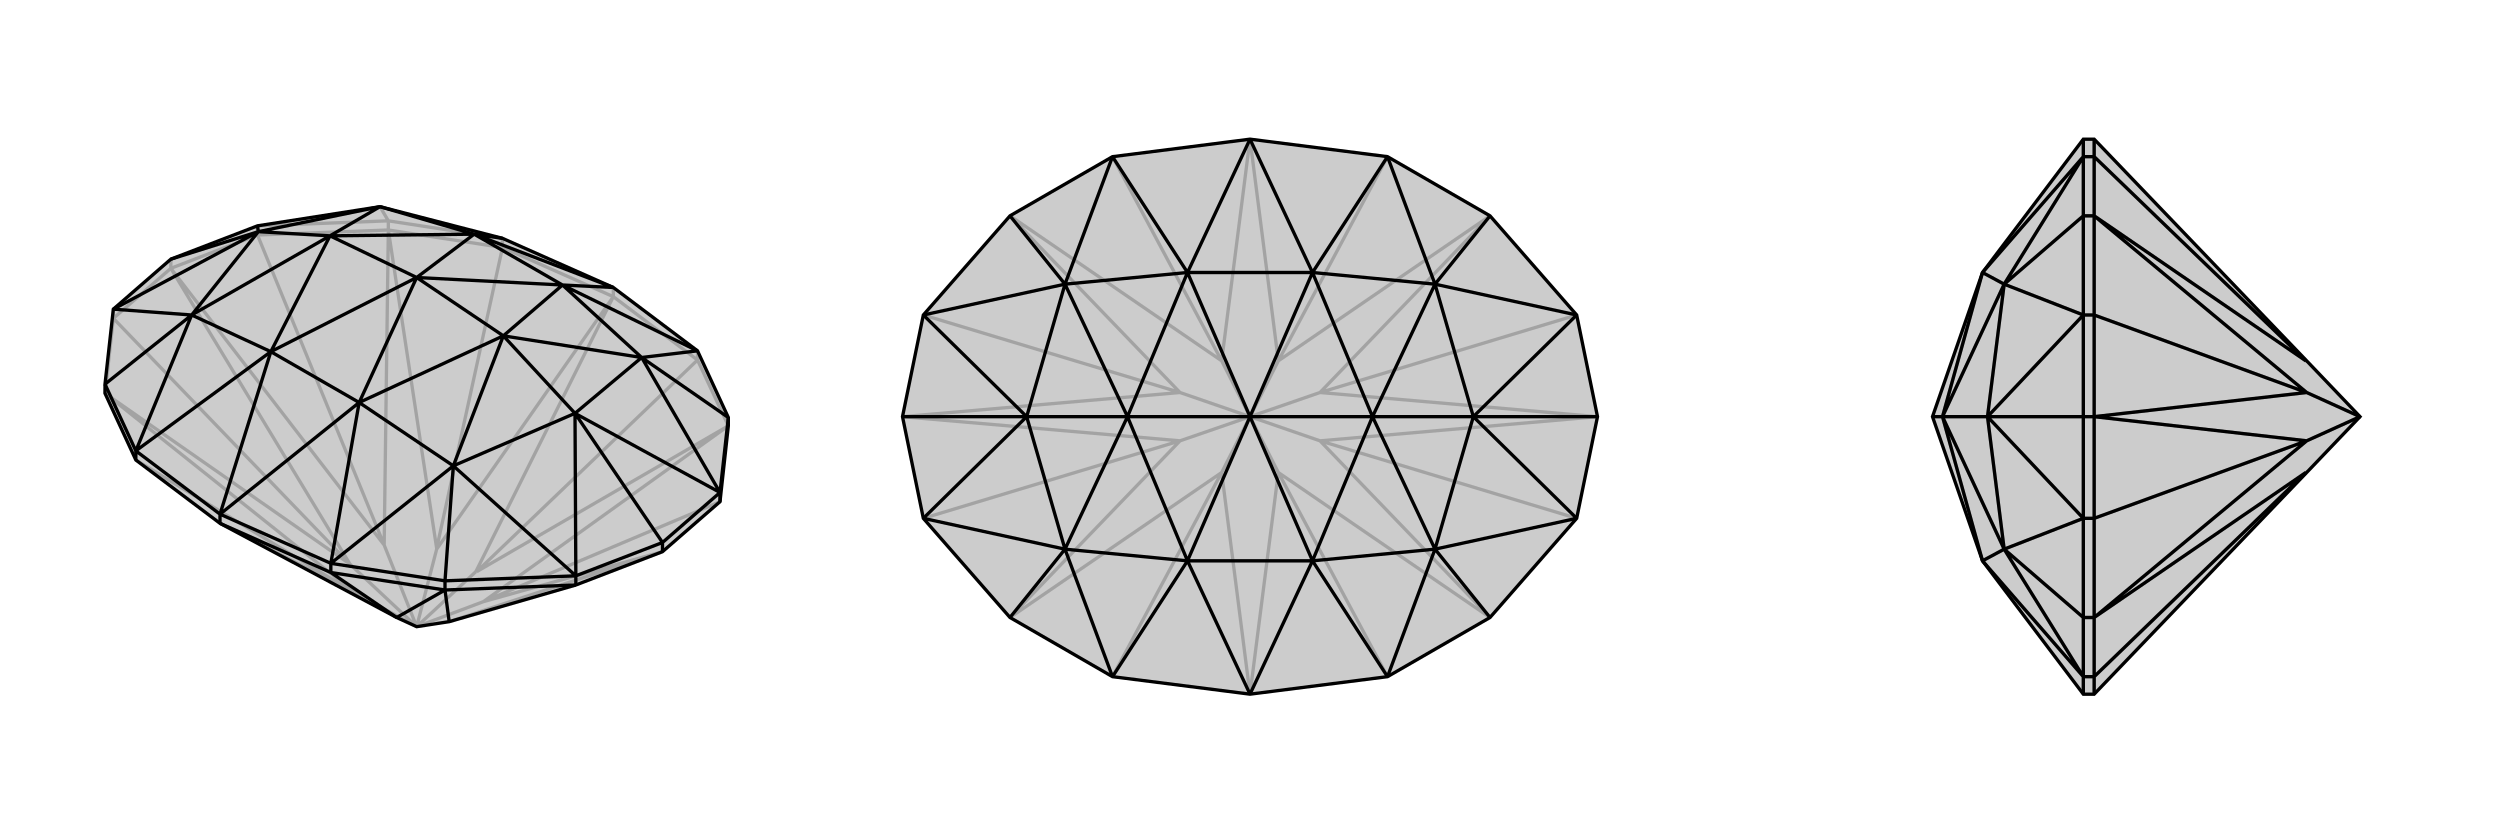
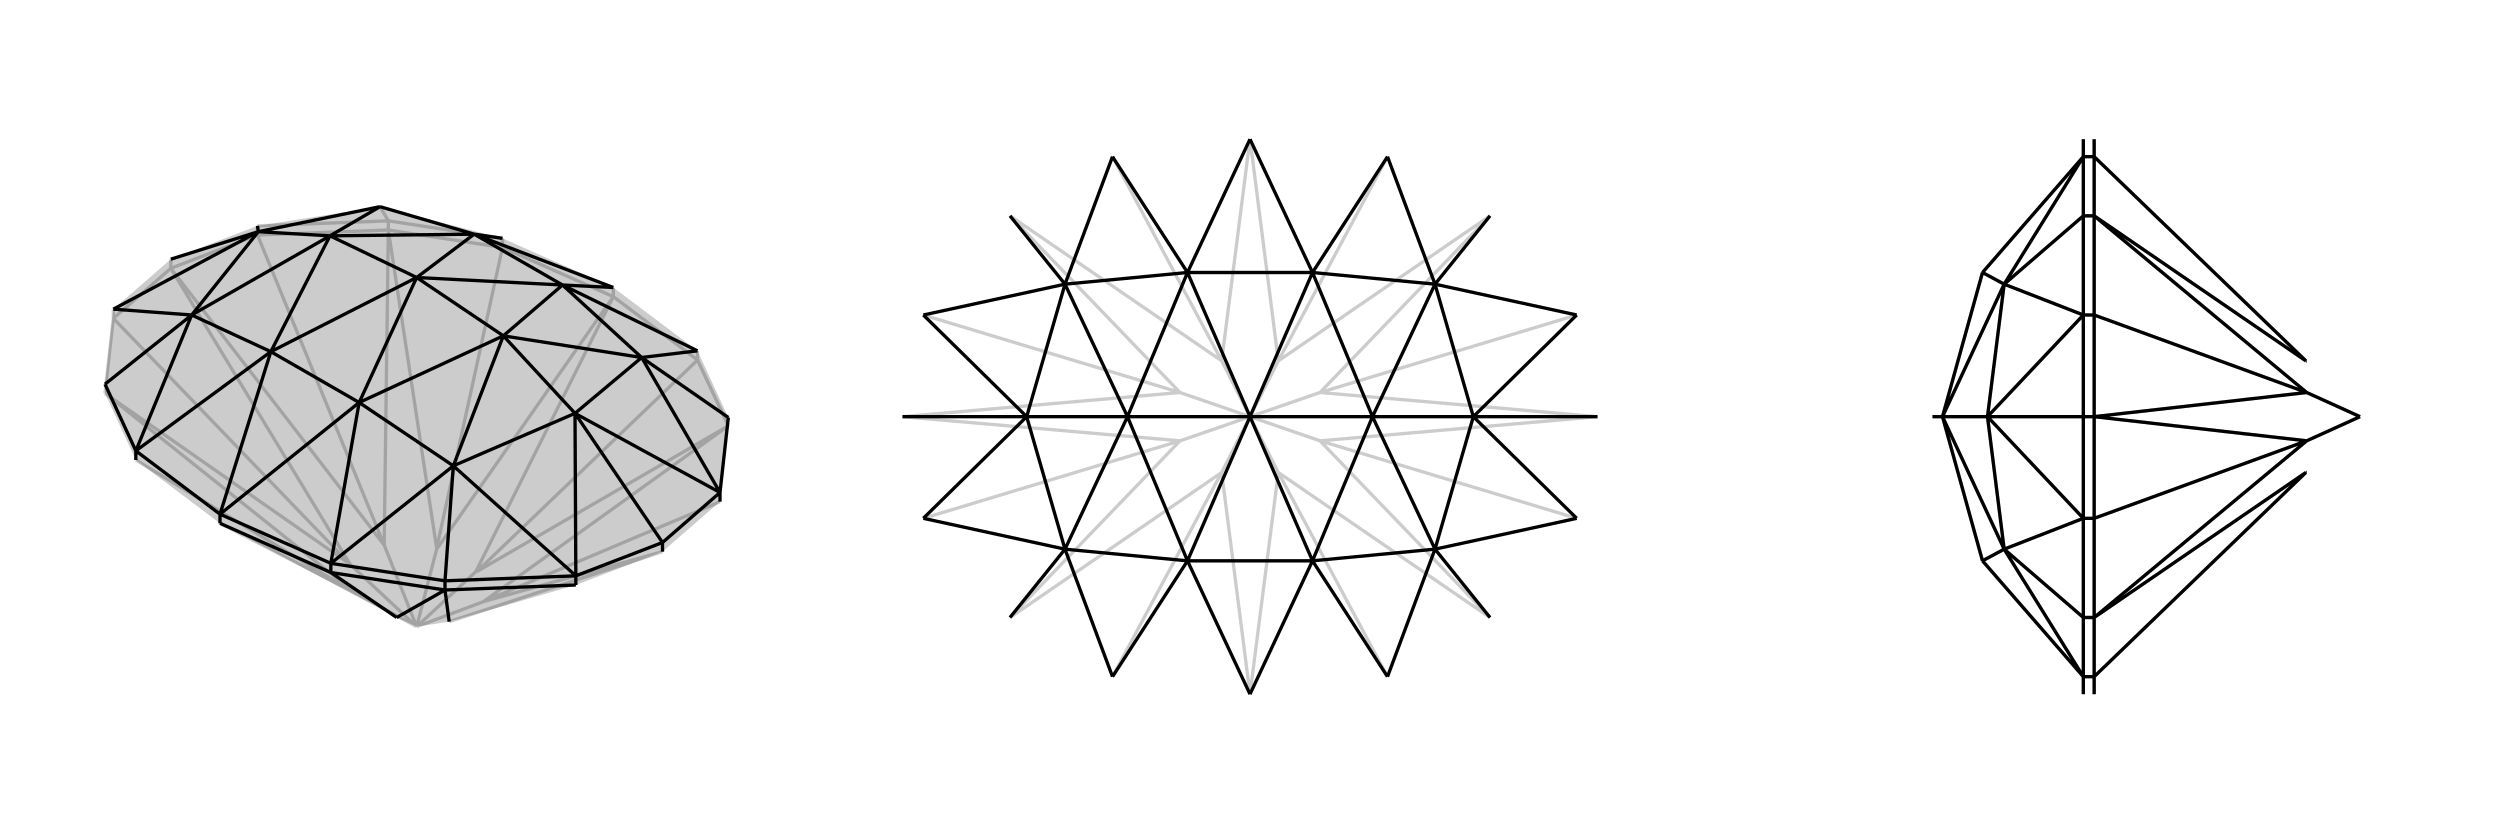
<svg xmlns="http://www.w3.org/2000/svg" viewBox="0 0 3000 1000">
  <g stroke="currentColor" stroke-width="4" fill="none" transform="translate(0 -19)">
    <path fill="currentColor" stroke="none" fill-opacity=".2" d="M456,267L603,305L736,364L837,440L874,520L874,530L864,621L795,681L691,721L539,765L500,771L476,760L264,647L163,571L126,491L126,480L136,390L205,330L309,290z" />
    <path stroke-opacity=".2" d="M456,267L466,284M500,771L429,732M500,771L524,678M500,771L571,705M500,771L420,696M500,771L461,673M500,771L580,741M429,732L264,647M429,732L428,732M524,678L736,375M524,678L524,677M571,705L736,375M571,705L572,705M428,732L126,491M428,732L163,571M524,677L466,295M524,677L603,316M572,705L874,530M572,705L837,451M420,696L126,491M461,673L466,295M580,741L874,530M420,696L205,341M420,696L136,401M461,673L205,341M461,673L309,301M580,741L795,681M580,741L864,621M539,765L795,681M205,341L309,301M205,341L136,401M205,341L205,330M309,290L466,284M309,301L466,295M309,290L309,301M136,401L126,491M136,390L136,401M874,530L837,451M603,305L466,284M466,295L603,316M466,284L466,295M837,451L736,375M837,440L837,451M603,316L736,375M603,305L603,316M736,364L736,375" />
-     <path d="M456,267L603,305L736,364L837,440L874,520L874,530L864,621L795,681L691,721L539,765L500,771L476,760L264,647L163,571L126,491L126,480L136,390L205,330L309,290z" />
    <path d="M230,397L126,480M544,578L534,716M770,448L874,520M310,297L205,330M690,515L795,670M309,290L310,297M136,390L230,397M136,390L310,297M691,710L544,578M691,710L690,515M864,610L770,448M864,610L690,515M603,305L569,300M163,560L325,441M163,560L230,397M397,695L431,502M397,695L544,578M837,440L675,361M837,440L770,448M569,300L736,364M675,361L736,364M325,441L264,636M431,502L264,636M456,267L310,297M310,297L230,397M310,297L396,302M544,578L690,515M690,515L770,448M690,515L604,422M456,267L569,300M456,267L396,302M230,397L325,441M230,397L396,302M544,578L431,502M544,578L604,422M770,448L675,361M770,448L604,422M396,302L569,300M396,302L325,441M396,302L500,352M604,422L431,502M604,422L675,361M604,422L500,352M569,300L675,361M500,352L569,300M500,352L675,361M325,441L431,502M500,352L325,441M500,352L431,502M476,760L476,760M476,760L534,727M476,760L397,706M539,765L534,727M691,710L795,670M864,610L795,670M795,681L795,670M691,710L534,716M691,721L534,727M691,710L691,721M864,610L874,520M864,610L864,621M397,695L534,716M534,727L397,706M534,716L534,727M163,560L126,480M397,695L264,636M397,706L264,647M397,695L397,706M163,560L264,636M163,560L163,571M264,636L264,647" />
  </g>
  <g stroke="currentColor" stroke-width="4" fill="none" transform="translate(1000 0)">
-     <path fill="currentColor" stroke="none" fill-opacity=".2" d="M917,500L892,378L788,259L665,188L500,167L335,188L212,259L108,378L83,500L108,622L212,741L335,812L500,833L665,812L788,741L892,622z" />
    <path stroke-opacity=".2" d="M500,500L466,567M500,500L466,433M500,500L534,433M500,500L534,567M500,500L416,529M500,500L416,471M500,500L584,471M500,500L584,529M466,567L500,833M466,567L466,567M466,433L500,167M466,433L466,433M534,433L500,167M534,433L534,433M534,567L500,833M534,567L534,567M466,567L212,741M466,567L335,812M466,433L212,259M466,433L335,188M534,433L788,259M534,433L665,188M534,567L788,741M534,567L665,812M416,529L212,741M416,471L212,259M584,471L788,259M584,529L788,741M416,529L83,500M416,529L108,622M416,471L83,500M416,471L108,378M584,471L917,500M584,471L892,378M584,529L917,500M584,529L892,622" />
-     <path d="M917,500L892,378L788,259L665,188L500,167L335,188L212,259L108,378L83,500L108,622L212,741L335,812L500,833L665,812L788,741L892,622z" />
    <path d="M278,341L212,259M278,659L212,741M722,659L788,741M722,341L788,259M232,500L83,500M768,500L917,500M108,378L278,341M108,378L232,500M108,622L278,659M108,622L232,500M892,622L722,659M892,622L768,500M892,378L722,341M892,378L768,500M335,188L425,327M335,188L278,341M335,812L425,673M335,812L278,659M665,812L575,673M665,812L722,659M665,188L575,327M665,188L722,341M425,327L500,167M575,327L500,167M425,673L500,833M575,673L500,833M278,341L232,500M232,500L278,659M232,500L353,500M722,659L768,500M768,500L722,341M768,500L647,500M278,341L425,327M278,341L353,500M278,659L425,673M278,659L353,500M722,659L575,673M722,659L647,500M722,341L575,327M722,341L647,500M353,500L425,327M353,500L425,673M353,500L500,500M647,500L575,673M647,500L575,327M647,500L500,500M425,327L575,327M500,500L425,327M500,500L575,327M425,673L575,673M500,500L425,673M500,500L575,673" />
  </g>
  <g stroke="currentColor" stroke-width="4" fill="none" transform="translate(2000 0)">
-     <path fill="currentColor" stroke="none" fill-opacity=".2" d="M379,327L500,167L513,167L768,433L832,500L768,567L513,833L500,833L379,673L319,500z" />
    <path stroke-opacity=".2" d="M405,341L500,259M405,659L500,741M385,500L500,500M500,378L405,341M500,378L385,500M500,622L405,659M500,622L385,500M500,188L379,327M500,188L405,341M500,812L379,673M500,812L405,659M405,341L385,500M385,500L405,659M385,500L331,500M405,341L379,327M405,341L331,500M405,659L379,673M405,659L331,500M331,500L379,327M331,500L379,673M331,500L319,500M832,500L768,529M832,500L768,471M768,567L767,567M768,433L767,433M767,567L513,741M767,567L513,812M767,433L513,259M767,433L513,188M768,529L513,741M768,471L513,259M768,529L513,500M768,529L513,622M768,471L513,500M768,471L513,378M500,378L500,500M513,500L513,378M500,622L500,500M513,500L513,622M513,500L500,500M500,378L500,259M513,378L513,259M500,378L513,378M500,622L500,741M513,622L513,741M500,622L513,622M500,188L500,259M513,259L513,188M500,259L513,259M500,812L500,741M513,741L513,812M500,741L513,741M500,188L500,167M513,188L513,167M500,188L513,188M500,812L500,833M513,812L513,833M500,812L513,812" />
-     <path d="M379,327L500,167L513,167L768,433L832,500L768,567L513,833L500,833L379,673L319,500z" />
    <path d="M405,659L500,741M405,341L500,259M385,500L500,500M500,622L405,659M500,622L385,500M500,378L405,341M500,378L385,500M500,812L379,673M500,812L405,659M500,188L379,327M500,188L405,341M405,659L385,500M385,500L405,341M385,500L331,500M405,659L379,673M405,659L331,500M405,341L379,327M405,341L331,500M331,500L379,673M331,500L379,327M331,500L319,500M832,500L768,471M832,500L768,529M768,433L767,433M768,567L767,567M767,433L513,259M767,433L513,188M767,567L513,741M767,567L513,812M768,471L513,259M768,529L513,741M768,471L513,500M768,471L513,378M768,529L513,500M768,529L513,622M500,622L500,500M513,500L513,622M500,378L500,500M513,500L513,378M513,500L500,500M500,622L500,741M513,622L513,741M500,622L513,622M500,378L500,259M513,378L513,259M500,378L513,378M500,812L500,741M513,741L513,812M500,741L513,741M500,188L500,259M513,259L513,188M500,259L513,259M500,812L500,833M513,812L513,833M500,812L513,812M500,188L500,167M513,188L513,167M500,188L513,188" />
  </g>
</svg>